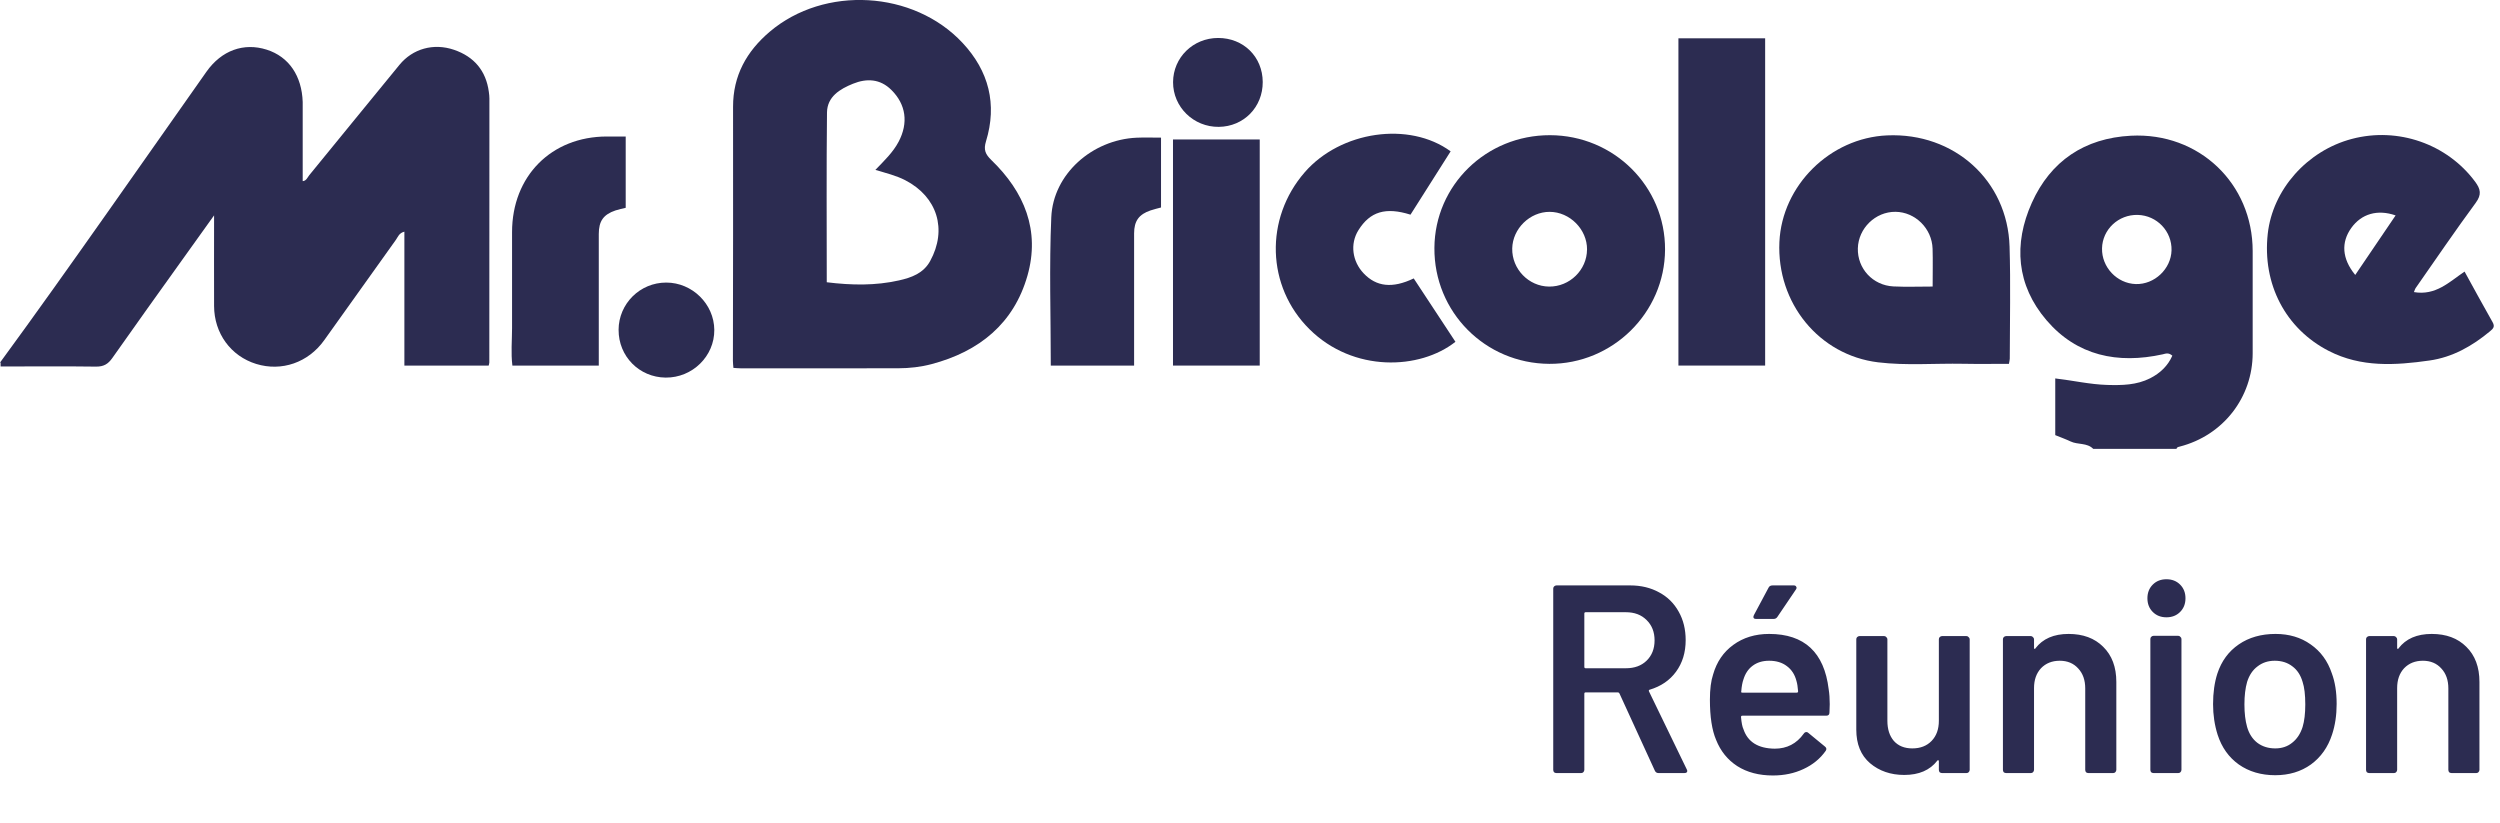
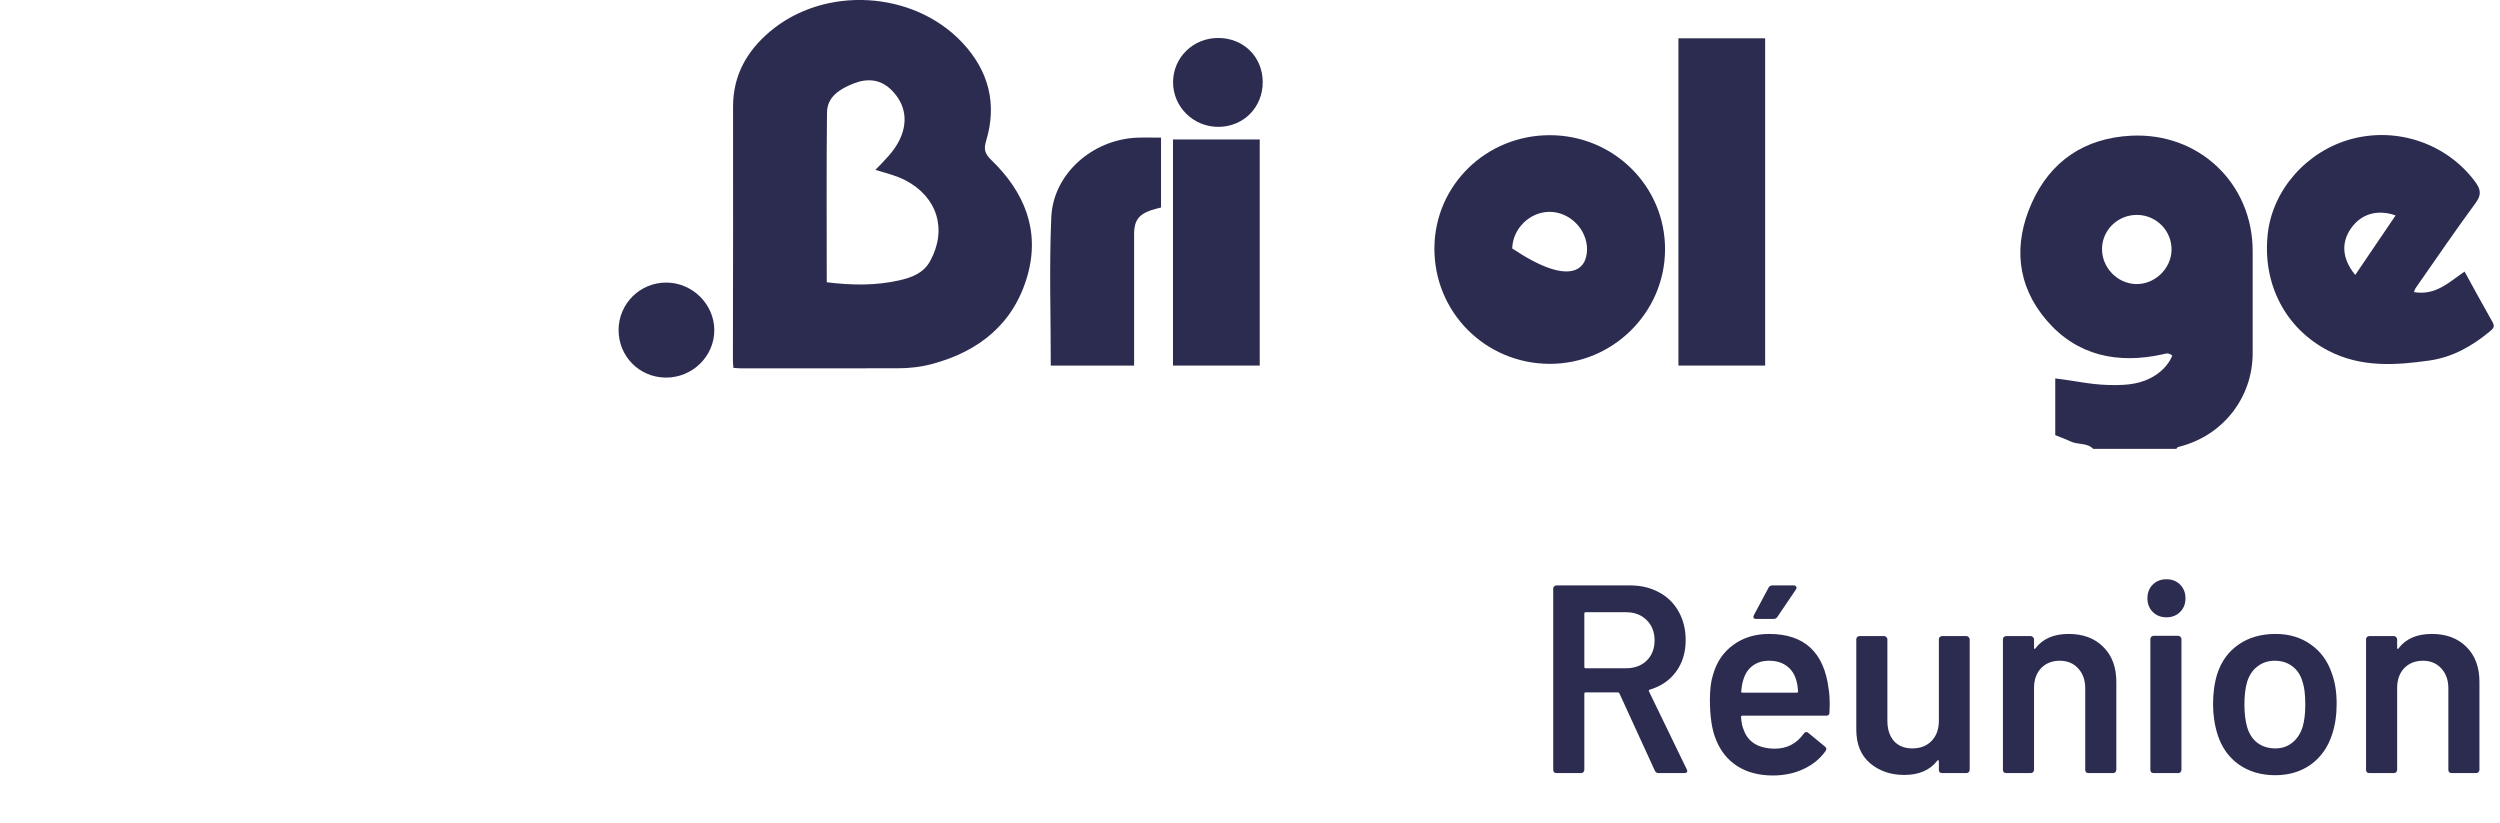
<svg xmlns="http://www.w3.org/2000/svg" width="401" height="132" viewBox="0 0 401 132" fill="none">
  <path d="M266.038 124C265.751 124 265.551 123.871 265.436 123.613L259.76 111.229C259.703 111.114 259.617 111.057 259.502 111.057H254.342C254.199 111.057 254.127 111.129 254.127 111.272V123.484C254.127 123.627 254.07 123.756 253.955 123.871C253.869 123.957 253.754 124 253.611 124H249.655C249.512 124 249.383 123.957 249.268 123.871C249.182 123.756 249.139 123.627 249.139 123.484V94.416C249.139 94.273 249.182 94.158 249.268 94.072C249.383 93.957 249.512 93.9 249.655 93.9H261.48C263.229 93.9 264.777 94.273 266.124 95.018C267.471 95.735 268.518 96.767 269.263 98.114C270.008 99.433 270.381 100.952 270.381 102.672C270.381 104.65 269.865 106.341 268.833 107.746C267.83 109.122 266.425 110.082 264.619 110.627C264.562 110.627 264.519 110.656 264.49 110.713C264.461 110.77 264.461 110.828 264.49 110.885L270.553 123.398C270.61 123.513 270.639 123.599 270.639 123.656C270.639 123.885 270.481 124 270.166 124H266.038ZM254.342 98.2C254.199 98.2 254.127 98.272 254.127 98.415V106.972C254.127 107.115 254.199 107.187 254.342 107.187H260.792C262.168 107.187 263.272 106.786 264.103 105.983C264.963 105.152 265.393 104.062 265.393 102.715C265.393 101.368 264.963 100.278 264.103 99.447C263.272 98.616 262.168 98.2 260.792 98.2H254.342ZM293.318 110.541C293.433 111.258 293.49 112.06 293.49 112.949L293.447 114.282C293.447 114.626 293.275 114.798 292.931 114.798H279.472C279.329 114.798 279.257 114.87 279.257 115.013C279.343 115.959 279.472 116.604 279.644 116.948C280.332 119.012 282.009 120.058 284.675 120.087C286.624 120.087 288.172 119.284 289.319 117.679C289.434 117.507 289.577 117.421 289.749 117.421C289.864 117.421 289.964 117.464 290.05 117.55L292.716 119.743C292.974 119.944 293.017 120.173 292.845 120.431C291.956 121.692 290.767 122.667 289.276 123.355C287.814 124.043 286.18 124.387 284.374 124.387C282.138 124.387 280.232 123.885 278.655 122.882C277.107 121.879 275.975 120.474 275.258 118.668C274.599 117.12 274.269 114.97 274.269 112.218C274.269 110.555 274.441 109.208 274.785 108.176C275.358 106.169 276.433 104.593 278.01 103.446C279.615 102.271 281.536 101.683 283.772 101.683C289.419 101.683 292.601 104.636 293.318 110.541ZM283.772 105.983C282.711 105.983 281.823 106.255 281.106 106.8C280.418 107.316 279.931 108.047 279.644 108.993C279.472 109.48 279.357 110.111 279.3 110.885C279.243 111.028 279.3 111.1 279.472 111.1H288.201C288.344 111.1 288.416 111.028 288.416 110.885C288.359 110.168 288.273 109.624 288.158 109.251C287.9 108.219 287.384 107.416 286.61 106.843C285.865 106.27 284.919 105.983 283.772 105.983ZM281.665 99.275C281.464 99.275 281.335 99.218 281.278 99.103C281.221 98.988 281.235 98.845 281.321 98.673L283.686 94.244C283.801 94.015 284.016 93.9 284.331 93.9H287.728C287.929 93.9 288.058 93.972 288.115 94.115C288.201 94.23 288.187 94.373 288.072 94.545L285.105 98.931C284.962 99.16 284.761 99.275 284.503 99.275H281.665ZM310.993 102.543C310.993 102.4 311.036 102.285 311.122 102.199C311.236 102.084 311.365 102.027 311.509 102.027H315.422C315.565 102.027 315.68 102.084 315.766 102.199C315.88 102.285 315.938 102.4 315.938 102.543V123.484C315.938 123.627 315.88 123.756 315.766 123.871C315.68 123.957 315.565 124 315.422 124H311.509C311.365 124 311.236 123.957 311.122 123.871C311.036 123.756 310.993 123.627 310.993 123.484V122.108C310.993 122.022 310.964 121.965 310.907 121.936C310.849 121.907 310.792 121.936 310.735 122.022C309.559 123.541 307.796 124.301 305.446 124.301C303.267 124.301 301.432 123.67 299.942 122.409C298.48 121.148 297.749 119.356 297.749 117.034V102.543C297.749 102.4 297.792 102.285 297.878 102.199C297.992 102.084 298.121 102.027 298.265 102.027H302.221C302.364 102.027 302.479 102.084 302.565 102.199C302.679 102.285 302.737 102.4 302.737 102.543V115.615C302.737 116.962 303.081 118.037 303.769 118.84C304.485 119.643 305.474 120.044 306.736 120.044C308.026 120.044 309.058 119.643 309.832 118.84C310.606 118.037 310.993 116.962 310.993 115.615V102.543ZM331.805 101.683C334.127 101.683 335.976 102.371 337.352 103.747C338.757 105.123 339.459 107.001 339.459 109.38V123.484C339.459 123.627 339.402 123.756 339.287 123.871C339.201 123.957 339.087 124 338.943 124H334.987C334.844 124 334.715 123.957 334.6 123.871C334.514 123.756 334.471 123.627 334.471 123.484V110.412C334.471 109.093 334.099 108.033 333.353 107.23C332.608 106.399 331.619 105.983 330.386 105.983C329.154 105.983 328.15 106.384 327.376 107.187C326.631 107.99 326.258 109.05 326.258 110.369V123.484C326.258 123.627 326.201 123.756 326.086 123.871C326 123.957 325.886 124 325.742 124H321.786C321.643 124 321.514 123.957 321.399 123.871C321.313 123.756 321.27 123.627 321.27 123.484V102.543C321.27 102.4 321.313 102.285 321.399 102.199C321.514 102.084 321.643 102.027 321.786 102.027H325.742C325.886 102.027 326 102.084 326.086 102.199C326.201 102.285 326.258 102.4 326.258 102.543V103.919C326.258 104.005 326.287 104.062 326.344 104.091C326.402 104.12 326.445 104.091 326.473 104.005C327.649 102.457 329.426 101.683 331.805 101.683ZM347.498 99.017C346.609 99.017 345.878 98.73 345.305 98.157C344.732 97.584 344.445 96.853 344.445 95.964C344.445 95.075 344.732 94.344 345.305 93.771C345.878 93.198 346.609 92.911 347.498 92.911C348.387 92.911 349.118 93.198 349.691 93.771C350.264 94.344 350.551 95.075 350.551 95.964C350.551 96.853 350.264 97.584 349.691 98.157C349.118 98.73 348.387 99.017 347.498 99.017ZM345.434 124C345.291 124 345.162 123.957 345.047 123.871C344.961 123.756 344.918 123.627 344.918 123.484V102.5C344.918 102.357 344.961 102.242 345.047 102.156C345.162 102.041 345.291 101.984 345.434 101.984H349.39C349.533 101.984 349.648 102.041 349.734 102.156C349.849 102.242 349.906 102.357 349.906 102.5V123.484C349.906 123.627 349.849 123.756 349.734 123.871C349.648 123.957 349.533 124 349.39 124H345.434ZM364.951 124.344C362.686 124.344 360.737 123.771 359.103 122.624C357.498 121.477 356.365 119.886 355.706 117.851C355.219 116.303 354.975 114.669 354.975 112.949C354.975 111.114 355.204 109.48 355.663 108.047C356.322 106.04 357.469 104.478 359.103 103.36C360.737 102.242 362.701 101.683 364.994 101.683C367.173 101.683 369.05 102.242 370.627 103.36C372.232 104.478 373.365 106.026 374.024 108.004C374.54 109.38 374.798 111.014 374.798 112.906C374.798 114.712 374.554 116.346 374.067 117.808C373.408 119.843 372.275 121.449 370.67 122.624C369.065 123.771 367.158 124.344 364.951 124.344ZM364.951 120.044C366.012 120.044 366.915 119.743 367.66 119.141C368.434 118.539 368.993 117.693 369.337 116.604C369.624 115.658 369.767 114.454 369.767 112.992C369.767 111.444 369.624 110.24 369.337 109.38C369.022 108.291 368.477 107.459 367.703 106.886C366.929 106.284 365.983 105.983 364.865 105.983C363.804 105.983 362.887 106.284 362.113 106.886C361.339 107.459 360.78 108.291 360.436 109.38C360.149 110.383 360.006 111.587 360.006 112.992C360.006 114.397 360.149 115.601 360.436 116.604C360.751 117.693 361.296 118.539 362.07 119.141C362.873 119.743 363.833 120.044 364.951 120.044ZM390.049 101.683C392.371 101.683 394.22 102.371 395.596 103.747C397 105.123 397.703 107.001 397.703 109.38V123.484C397.703 123.627 397.645 123.756 397.531 123.871C397.445 123.957 397.33 124 397.187 124H393.231C393.087 124 392.958 123.957 392.844 123.871C392.758 123.756 392.715 123.627 392.715 123.484V110.412C392.715 109.093 392.342 108.033 391.597 107.23C390.851 106.399 389.862 105.983 388.63 105.983C387.397 105.983 386.394 106.384 385.62 107.187C384.874 107.99 384.502 109.05 384.502 110.369V123.484C384.502 123.627 384.444 123.756 384.33 123.871C384.244 123.957 384.129 124 383.986 124H380.03C379.886 124 379.757 123.957 379.643 123.871C379.557 123.756 379.514 123.627 379.514 123.484V102.543C379.514 102.4 379.557 102.285 379.643 102.199C379.757 102.084 379.886 102.027 380.03 102.027H383.986C384.129 102.027 384.244 102.084 384.33 102.199C384.444 102.285 384.502 102.4 384.502 102.543V103.919C384.502 104.005 384.53 104.062 384.588 104.091C384.645 104.12 384.688 104.091 384.717 104.005C385.892 102.457 387.669 101.683 390.049 101.683Z" fill="#2C2C51" />
  <g clip-path="url(#clip0_696_10950)">
-     <path d="M0.001 58.161C5.733 50.335 11.48 42.237 17.199 34.124C22.514 26.594 27.796 19.04 33.111 11.51C35.533 8.079 39.098 6.795 42.787 7.969C46.346 9.105 48.414 12.173 48.553 16.358V29.056C49.133 29.018 49.316 28.46 49.613 28.092C54.439 22.199 59.241 16.287 64.076 10.398C66.197 7.816 69.535 6.867 72.826 7.988C76.04 9.086 77.959 11.348 78.41 14.736C78.458 15.089 78.501 15.447 78.501 15.8C78.501 29.925 78.501 44.045 78.487 58.17C78.487 58.285 78.381 58.638 78.381 58.638H64.863V37.159C64.004 37.374 63.832 37.999 63.515 38.448C59.663 43.816 55.84 49.199 52.002 54.572C49.445 58.156 45.18 59.635 41.093 58.376C37.02 57.116 34.353 53.47 34.339 49.084C34.32 44.422 34.339 39.765 34.339 34.544C32.41 37.24 30.799 39.483 29.196 41.726C25.459 46.956 21.708 52.172 18.014 57.431C17.333 58.399 16.628 58.819 15.39 58.805C10.296 58.733 5.196 58.781 0.097 58.786V58.161H-0.004H0.001Z" fill="#2C2C51" />
    <path d="M335.751 71.995C334.753 70.983 333.29 71.365 332.129 70.811C331.323 70.43 330.484 70.129 329.663 69.795V60.699C332.494 61.029 335.228 61.663 338.02 61.745C340.375 61.811 342.712 61.773 344.88 60.676C346.506 59.85 347.73 58.671 348.444 57.049C347.806 56.5 347.36 56.729 346.895 56.834C339.661 58.423 333.137 57.058 328.268 51.375C323.451 45.749 322.924 39.154 325.912 32.516C328.915 25.835 334.365 22.156 341.795 21.769C352.728 21.206 361.325 29.438 361.329 40.27V56.639C361.329 63.763 356.585 69.847 349.629 71.632C349.389 71.694 349.169 71.723 349.106 71.999H335.751H335.756L335.751 71.995ZM337.166 39.836C337.099 42.862 339.57 45.472 342.577 45.563C345.576 45.653 348.238 43.143 348.315 40.151C348.392 37.092 345.969 34.554 342.894 34.472C339.805 34.391 337.229 36.801 337.166 39.836Z" fill="#2C2C51" />
    <path d="M117.64 59.009C117.607 58.565 117.559 58.226 117.559 57.887C117.568 44.306 117.616 30.725 117.583 17.149C117.568 12.138 119.756 8.235 123.464 5.09C132.233 -2.35 146.529 -1.543 154.391 6.875C158.613 11.394 159.975 16.724 158.152 22.675C157.744 24.006 158.032 24.727 159.025 25.686C164.321 30.802 166.868 36.976 164.801 44.225C162.613 51.894 157.077 56.384 149.416 58.407C147.68 58.866 145.886 59.066 144.087 59.071C135.649 59.09 127.206 59.08 118.767 59.076C118.422 59.076 118.077 59.037 117.64 59.009ZM132.617 45.275C136.618 45.767 140.427 45.828 144.192 44.979C146.188 44.531 148.112 43.848 149.196 41.873C151.973 36.809 150.352 31.57 145.2 28.907C143.732 28.148 142.13 27.771 140.412 27.251C141.861 25.748 143.242 24.431 144.14 22.732C145.727 19.721 145.334 16.757 142.969 14.419C141.165 12.63 139.011 12.544 136.819 13.431C134.718 14.281 132.679 15.507 132.65 18.051C132.55 27.065 132.612 36.079 132.612 45.275H132.617Z" fill="#2C2C51" />
-     <path d="M322.243 58.36C319.758 58.36 317.317 58.398 314.88 58.35C310.332 58.264 305.775 58.665 301.241 58.116C291.781 56.966 284.965 48.615 285.416 38.809C285.838 29.737 293.547 22.112 302.705 21.716C313.445 21.248 322.013 28.936 322.334 39.544C322.517 45.528 322.373 51.526 322.368 57.515C322.368 57.739 322.301 57.959 322.234 58.355H322.243V58.36ZM309.996 45.967C309.996 43.8 310.044 41.849 309.987 39.902C309.891 36.642 307.195 33.999 304.024 33.975C300.819 33.951 298.085 36.609 297.999 39.83C297.912 43.07 300.383 45.776 303.712 45.943C305.732 46.043 307.756 45.962 309.996 45.962V45.967Z" fill="#2C2C51" />
-     <path d="M267.074 40.041C267.031 50.163 258.66 58.419 248.504 58.361C238.2 58.299 230.007 50.034 230.079 39.76C230.146 29.701 238.392 21.665 248.615 21.684C258.871 21.703 267.122 29.906 267.074 40.041ZM254.563 40.032C254.587 36.797 251.8 33.986 248.557 33.981C245.386 33.976 242.623 36.682 242.561 39.855C242.498 43.148 245.19 45.935 248.466 45.968C251.766 46.007 254.539 43.306 254.558 40.027H254.563V40.032Z" fill="#2C2C51" />
+     <path d="M267.074 40.041C267.031 50.163 258.66 58.419 248.504 58.361C238.2 58.299 230.007 50.034 230.079 39.76C230.146 29.701 238.392 21.665 248.615 21.684C258.871 21.703 267.122 29.906 267.074 40.041ZM254.563 40.032C254.587 36.797 251.8 33.986 248.557 33.981C245.386 33.976 242.623 36.682 242.561 39.855C251.766 46.007 254.539 43.306 254.558 40.027H254.563V40.032Z" fill="#2C2C51" />
    <path d="M387.186 46.85C390.688 47.456 392.847 45.232 395.317 43.562C396.823 46.292 398.287 49.002 399.812 51.679C400.225 52.405 399.903 52.715 399.395 53.139C396.55 55.502 393.398 57.301 389.685 57.826C384.197 58.608 378.724 58.952 373.543 56.294C366.606 52.739 362.855 45.576 363.747 37.497C364.529 30.415 370.065 24.173 377.246 22.279C384.648 20.327 392.52 23.095 397.006 29.141C397.898 30.344 398.08 31.207 397.102 32.539C393.792 37.039 390.649 41.658 387.45 46.234C387.383 46.33 387.359 46.449 387.191 46.859V46.85H387.186ZM377.779 44.101C380.005 40.818 382.115 37.707 384.255 34.553C381.338 33.536 378.777 34.3 377.155 36.552C375.486 38.871 375.644 41.501 377.779 44.101Z" fill="#2C2C51" />
    <path d="M283.13 6.145V58.637H269.219V6.145H283.13Z" fill="#2C2C51" />
-     <path d="M232.681 24.278C230.537 27.661 228.383 31.059 226.243 34.433C222.262 33.178 219.758 33.932 217.891 36.924C216.5 39.152 216.927 41.939 218.717 43.834C220.765 46 223.341 46.301 226.761 44.659C228.982 48.038 231.223 51.435 233.453 54.824C227.745 59.333 217.081 59.777 210.039 52.805C203.131 45.967 202.814 35.058 209.285 27.623C215.032 21.023 226.023 19.406 232.686 24.278H232.681Z" fill="#2C2C51" />
-     <path d="M100.363 21.891V33.334C99.806 33.472 99.255 33.577 98.722 33.754C96.789 34.408 96.045 35.462 96.045 37.533V58.64H82.186C81.937 56.631 82.129 54.622 82.134 52.618V37.233C82.134 28.261 88.427 21.91 97.326 21.895H100.368L100.363 21.891Z" fill="#2C2C51" />
    <path d="M202.06 58.638H188.148V22.371H202.06V58.643V58.638Z" fill="#2C2C51" />
    <path d="M168.546 58.64C168.546 50.609 168.282 42.711 168.627 34.842C168.929 27.923 175.175 22.416 182.304 22.087C183.57 22.029 184.846 22.077 186.228 22.077V33.282C185.719 33.42 185.125 33.554 184.539 33.754C182.673 34.389 181.915 35.448 181.91 37.434C181.901 43.842 181.91 50.251 181.91 56.66V58.64H168.546Z" fill="#2C2C51" />
    <path d="M99.219 52.912C99.238 48.708 102.654 45.319 106.865 45.324C111.044 45.324 114.541 48.77 114.574 52.916C114.608 57.13 111.058 60.609 106.769 60.566C102.529 60.523 99.204 57.149 99.224 52.912H99.219Z" fill="#2C2C51" />
    <path d="M202.542 13.148C202.561 17.18 199.501 20.306 195.495 20.349C191.441 20.392 188.146 17.161 188.16 13.171C188.175 9.23 191.369 6.095 195.385 6.09C199.457 6.085 202.523 9.111 202.542 13.152V13.148Z" fill="#2C2C51" />
  </g>
  <defs>
    <clipPath id="clip0_696_10950">
      <rect width="400" height="72" fill="white" />
    </clipPath>
  </defs>
</svg>